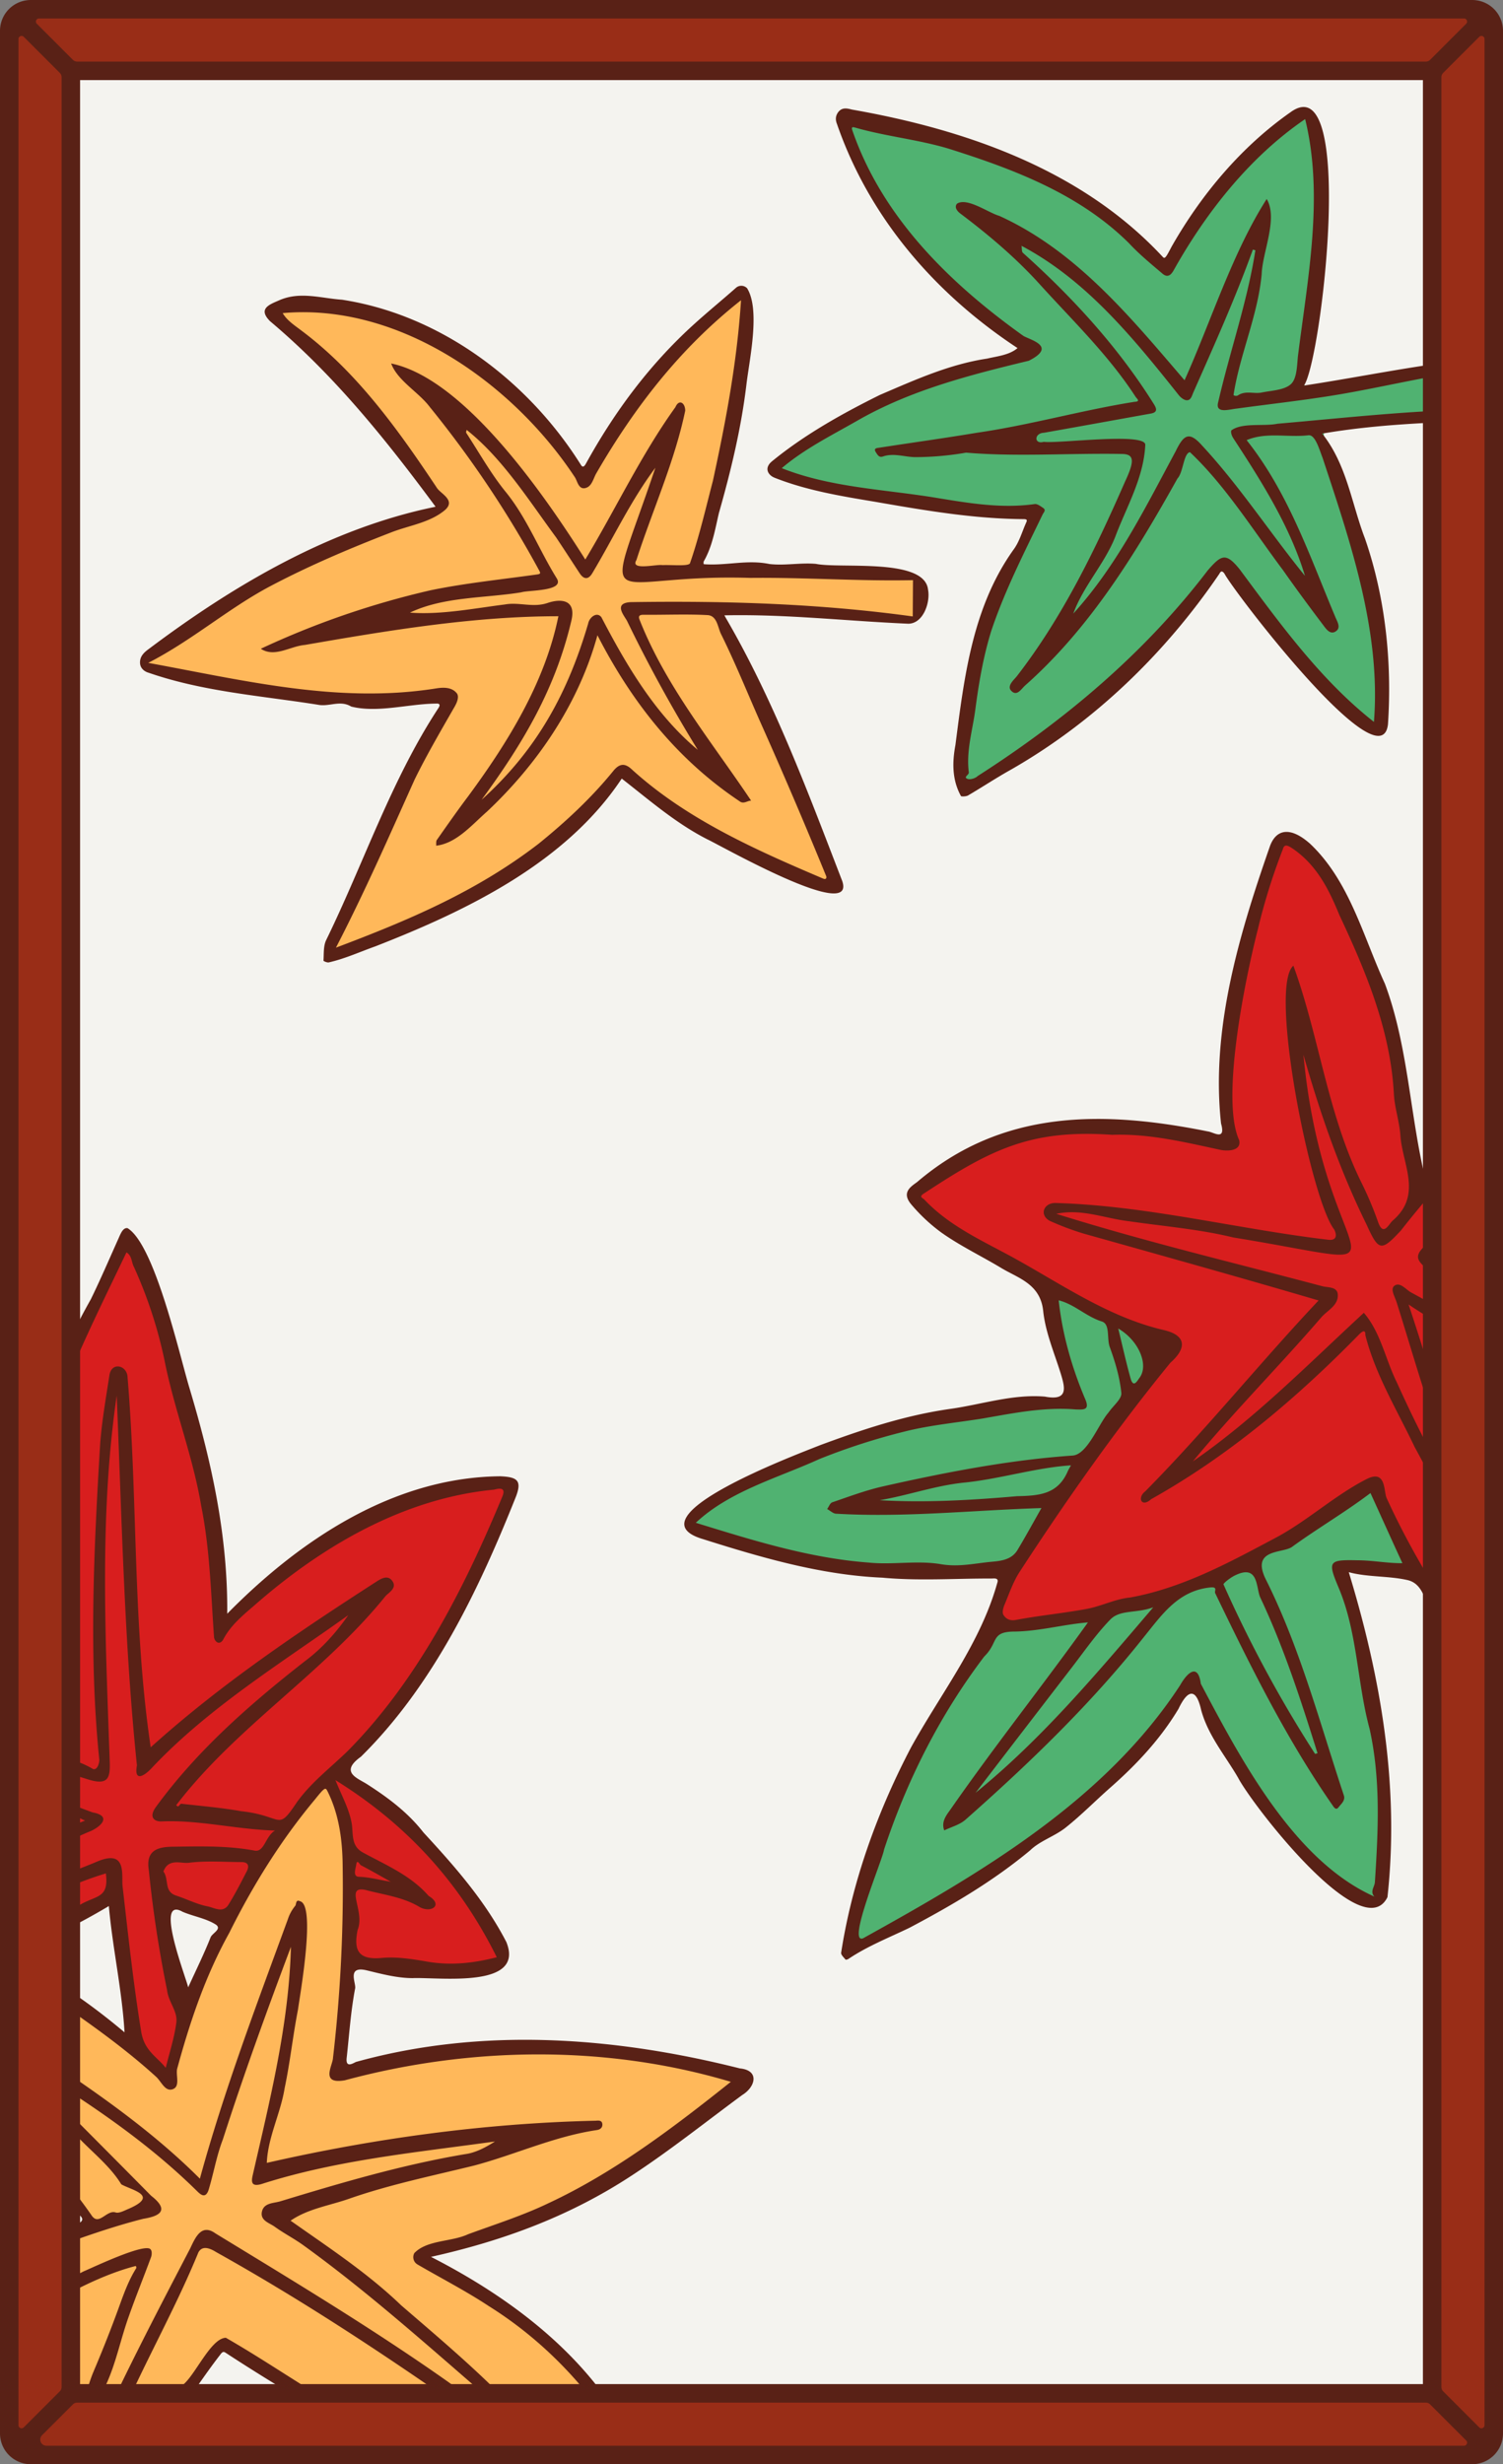
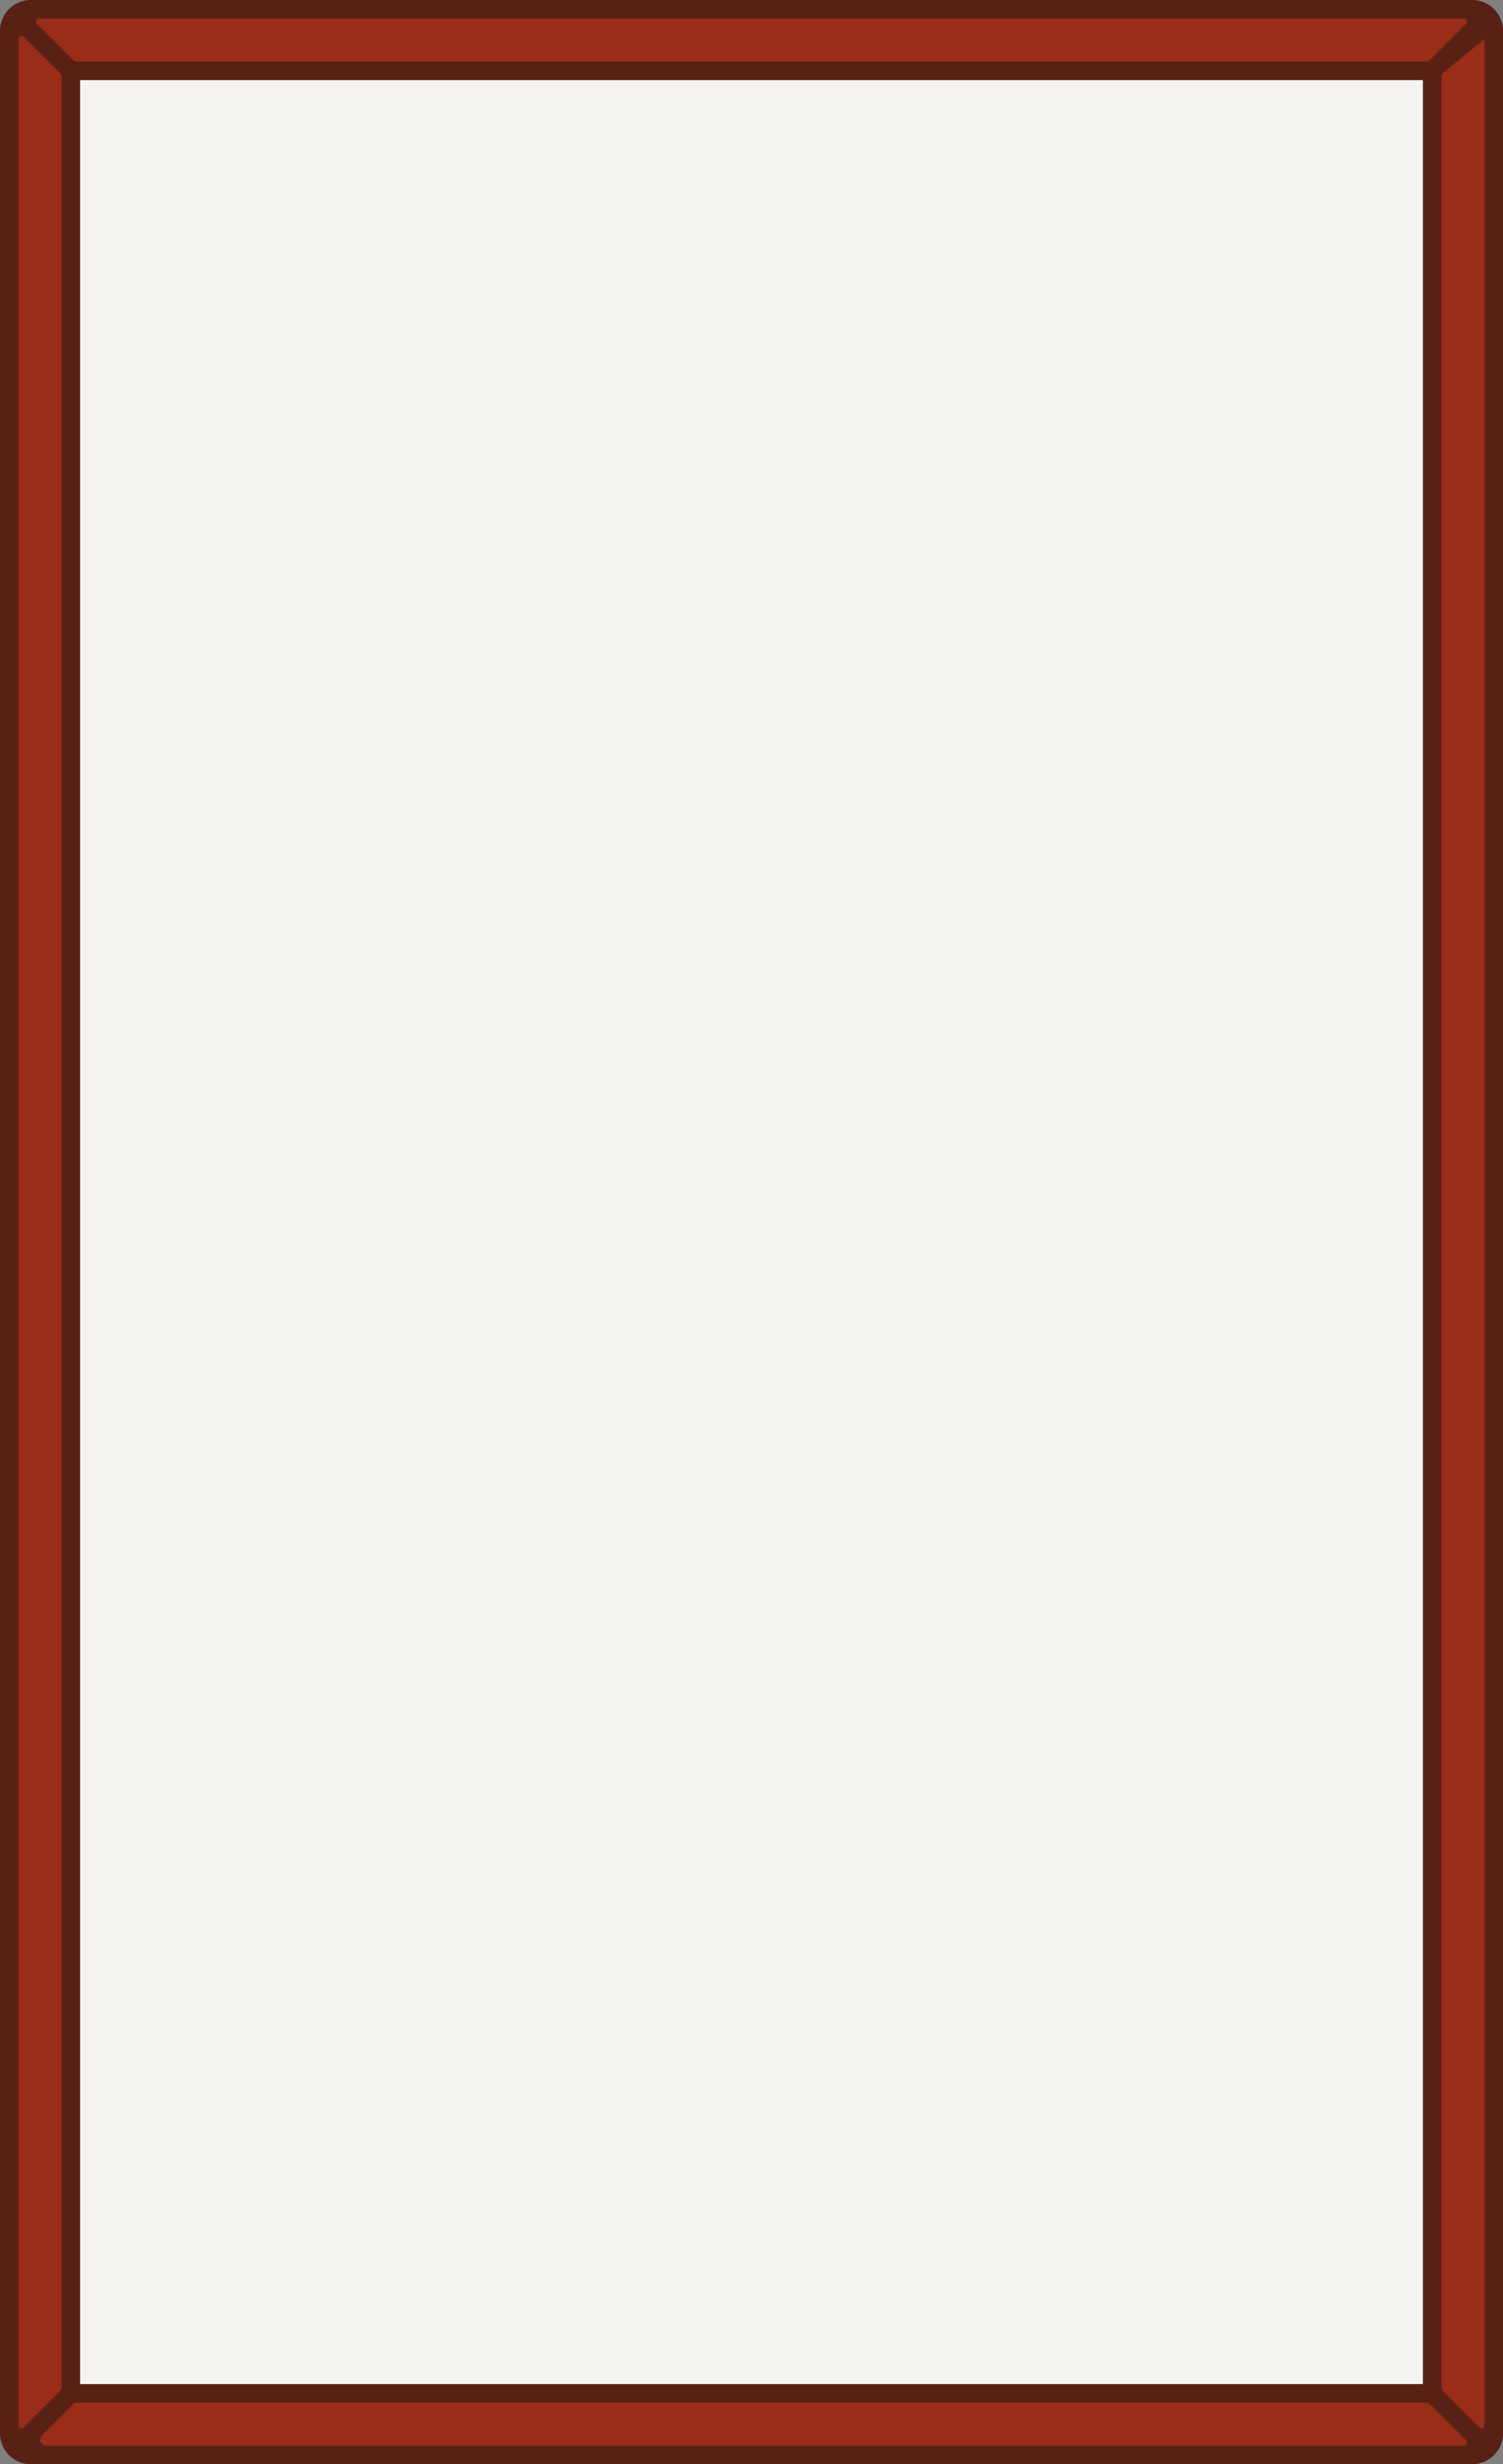
<svg xmlns="http://www.w3.org/2000/svg" viewBox="0 0 976 1600" width="976" height="1600">
  <rect x="0" y="0" width="976" height="1600" fill="#808080" stroke="none" />
  <defs>
    <style>.cls-1{fill:none;}.cls-2{fill:#f4f3ef;}.cls-3{clip-path:url(#clip-path);}.cls-4{fill:#50b271;}.cls-5{fill:#ffb85a;}.cls-6{fill:#d81e1e;}.cls-7{fill:#592116;}.cls-8{fill:#992d17;}</style>
    <clipPath id="clip-path">
-       <path class="cls-1" d="M960,22V1578a6,6,0,0,1-6,6H22a6,6,0,0,1-6-6V22a6,6,0,0,1,6-6H954A6,6,0,0,1,960,22Z" />
-     </clipPath>
+       </clipPath>
  </defs>
  <g id="Paper_Backing" data-name="Paper Backing">
    <path class="cls-2" d="M960,22V1578a6,6,0,0,1-6,6H22a6,6,0,0,1-6-6V22a6,6,0,0,1,6-6H954A6,6,0,0,1,960,22Z" />
  </g>
  <g id="Wikipedia_Cropped" data-name="Wikipedia Cropped">
    <g class="cls-3">
      <path class="cls-4" d="M558.81,1262.83c-15.27-5.94,6.88-40.31,7.91-52.56,17.17-53.47,38.27-97.09,74.19-143.66,1.35-15.3,54.32-15.21,68.08-16.26,3,2.52,7.07,1.3,9.26-1.65,9.64-7.28,24.34-8.81,35.66-7.73,11.36-5.63,20.72-15.35,34.17-14.31,7-2.06,13.72-11.06,21.73-9.77,8.71-2.35,8.83-14.15,21.15-14,17.16-2.95,49.61-41,62.64-35.2,5.49,15.74,18.3,33.34,20.56,49.21-9.71,8.43-51.84-12.73-40.91,13,15.64,59.67,38.7,152,18.1,205.32-56.3-27.22-81.39-79.77-112.89-135.62-9.79-14.49-37.71,42.84-51.63,48.67C678.53,1195.56,619.21,1233,558.81,1262.83ZM620,1020.43c-57.78,0-115.67-8-169.9-28-2.66-23.29,61.62-37.4,80.17-48.65,51.53-22.91,112.9-26.69,167-35.32.3-22.52-18.65-47.9-12.06-67.51,21.63,5.27,74.13,26.38,57.89,56.07-14.85,11.55-24.1,29.52-35.54,45.67-3.53,3.55-9,8.62-10.62,14.35-2.26,11.1-16.39,11.64-16.83,21.34C669.55,1010.14,653.34,1022.17,620,1020.43Zm9.61-510.55c-20-11.59,19.46-135,34-157.35,7.78-11.74,8.64-23.58-8.72-20.1-37.18-1.83-73.3-9-109.93-14.69-60.11-7-41.71-20.69-.09-42.52C581,253.58,619.64,241,659.94,232.29c19.5-9.29-39.31-37.79-41.89-47-28.16-23.64-56.33-63.9-68.16-98.84-2.44-7,2.19-8.72,7-7.35,73.25,13.93,144,35.38,195.39,91.11a6,6,0,0,0,9.11-1.62A314.32,314.32,0,0,1,839,77.92c3.7-4.66,13.08-7.22,13.83,1.43C880.78,266.26,763.45,270.14,964,235.88c11.11-2.27,15.09,33.6.86,35.43-32.87-3.83-69.09,3.1-102,4.73-14,2.65,22.76,78.4,22.69,96.15,3.38,12.35,25.8,110.06.91,97.34C720.82,297.76,865.65,372.72,629.58,509.88Z" />
      <path class="cls-5" d="M292.21,1604c-29-21.28-70.44-30-100.34-53.73-14.6-5.72-36.46-30.93-50.56-24.7-18.77,27-42.16,51.18-63.77,75.66-2.84,4.41-13.51,3.57-17.22,1.34-3.91-5.23-8.31.31-12.24,1.43-5.78-.68-20.19,2.76-15-8.48-8.74-28.49,35.13-149.7-24.69-87.7-2.21,4.7-11.52,6.69-12.35.14,3.12-4-6.05-50.56,5.14-47.6,9.55,7.09,20-1.1,29.83-3.83,6.93-4.73,29.77-4.26,24.62-16.79-16.13-23.22-35.63-43-50.28-67.52-2-6.18-7.92-5.91-9.31-11.09-.84-1.15.07-26.23.77-26.25,3.27-3.2-8.91-72.17,5.81-64.58,32.14,22.83,74.49,50.22,99.53,73.4,4.9,4.23,10-1,11.11-6,12.77-56.68,48.57-123,88.2-171.59,37.34-41.14,23.42,133.89,21.16,148.7.44,8.61-9.76,34.86,6.87,30.23,30.33-7.39,61.4-11.74,93-14.82,24.44-.34,215.82,1.33,133.24,41.44-33.06,24-55.93,43.18-97.68,62.5-10.59,12.11-108.29,24.22-69.68,41.23,51.94,25.25,104,75,126.91,122.54C423.9,1612.4,294.24,1600.13,292.21,1604Zm-74-984.69c-11.38-8.6,31.5-67.26,34.08-85.06,72.18-149.66,46.79-38-159.93-103.24,55.58-44.36,117.58-74.68,189.45-99.69,8.1-15.38-38.95-60.55-49.48-75.88-13.57-20.23-35.8-32.87-52.13-49.91,5.92-22.44,74.24,4.49,89.52,10.19C404.23,274,344.3,366.36,425.86,243.51c13.54-13.13,68.59-84.44,57.67-30.21-10.64,175-93.13,158.26,70.55,159,34.45,5,46.5-14.67,42.63,27.93-9,10.22-31.81-2.47-45.23-.57-25.16-.4-52.33-9.31-81.46-2,14.24,58.75,56.48,115.78,69.7,175C497.27,566.84,444,532.07,408.9,503.6c-16.59-1.2-34.69,35.44-56.52,47.26C311.38,582.21,266.09,602.1,218.18,619.31Z" />
-       <path class="cls-6" d="M107.76,1346.7c-41.61-12.62-8.31-141.25-52-107.09-18.45,10-36.83,18.74-55.76,27.53-7.48.67-2.72-19.65-4-23.14-1.28-125.67-.25-259,55-375.13,14.89-20.09,15.68-50.29,33.17-59.14,27.37,49.18,34.07,109.19,49.59,163.07,10.25,17.21-4.45,106.75,28.35,67,44.81-37.7,87.29-65.26,141.68-73.79,68.18-25.83-21.74,94.69-29.47,115.94C175.41,1209,242.61,1107,326.17,1269.05c-13.71,19.68-50.61,5.3-72.49,6-34.76,6.16-22.35-19.64-26-39.75-3.54-6,3.3-10.14,0-15.41-1.94-2.73-.9-6.41-.26-9.68,3.73-8.53-4.11-17.16-3-25.86-10.35-50-27.48-10.09-44.58,8.34-3.39,2.89-5.16,10.74-10.7,12.63s-2.84,7.46-5.36,11.65c-17.31,63.08-67.57-16.88-58.38,37.48C108.55,1284.32,129.68,1321.06,107.76,1346.7ZM976,1099.19c-32.47-35.39-58-81.31-79.17-124.63-1-4.9-3.35-12.54-10-9.2-123.54,87.31-260.2,114.15-236.2,70.23,25.79-47.21,59-91.77,91.32-134.24,3.69-8.92,32.53-28.2,13.13-33.8-36.29-8.38-66.4-29.45-98.24-47.06C635.52,808,608,798.16,594.16,776.66c47.6-48.51,128.05-52.22,192.59-35.39,21,6.11,5.2-24.55,9.91-35.19,1.83-30.55,5.66-61.45,13-90.93,7-14,12-84.31,34-66,52.17,54.53,60.81,130,72.33,202.47,5.32,54.89,40.9-28.18,61.27-33,5.83.19,1.42,28.94,2.74,31.82-7.45,16.22-30,27.5-33.49,45,6.5,8.78,28.75,6.87,33.49,15.11C976.7,860.94,986.92,1066.87,976,1099.19Z" />
-       <path class="cls-7" d="M985.24,1019.76c-15.31-27.5-28.57-56.42-42-84.86C933,905.61,924.62,876.77,914.68,847c17.72,12,36,21.2,54.42,30,1.68.81,3.68,4.16,5.57.38,1.41-2.7.08-5-2.66-6.54-18.53-10.62-36.92-21.5-55.69-31.66-3.38-1.84-7.16-7.06-10.83-4.34-2.86,2.11.24,7,1.4,10.62,16.49,52.07,29.86,105.61,58.63,152.65-24.86-30.39-42.49-65.31-58.6-100.82-7.35-14.87-10.27-32.05-21.28-44.89-35.69,32.89-70.68,68.63-111,96.44,26.71-32.33,55.92-61.69,83.21-93.29,3.94-4.69,11.26-7.76,10.88-14.93-.28-5.36-6.59-4.53-10.07-5.49-58.45-15.53-114.59-28.8-172.74-47,16.68-3.52,31.32,3,47.58,4.87,22.51,3.27,45.39,5.11,67.39,10.49,128.4,20.88,59.28,27.28,45.51-118.65,10.91,38.16,23.44,74.55,40.92,110.1,8,17.66,9.59,17.77,22.4,4,20.5-26.26,43.6-50.56,65.48-75.72,3-3.15,3.16-7.35,0-9.52-3-2.37-5.68,1.47-7.52,3.48-14.13,16.06-29.43,31.25-42,48.6-10.1-41-11.15-86.38-26.39-127.1-14.23-31-23-66.59-48.46-90.74-12.59-11.25-21.92-9.88-26.11,1.31-20.07,57.49-38.52,119-31.81,180.24,3.26,11.6-5,5.52-8.52,5.15-68-13.67-133.48-14.48-188.91,32.91-4.46,3.2-10.3,7-3.45,14.81a111.74,111.74,0,0,0,19.15,17.85c12.37,8.8,26.15,15.34,39.09,23.15,11,6.62,25.32,10.26,27.15,27.89,1.43,13.68,7.13,26.95,11.29,40.29,3,9.65,5.12,18.18-10.2,15.27-20.65-1.72-40.45,4.93-60.73,7.88-29.54,4.09-57.48,13.37-85.3,23.68-14.46,5.8-124.31,46.81-75.87,61,37.95,12,76.7,23.3,116.38,25,23.37,2.19,47.11.49,70.69.56,1.94,0,5.22-.69,3.86,3.06-11,39.21-36.48,71.33-55.91,106.53-21.74,41.45-38.29,87.12-45.42,133.4-.13,1.39,1.72,3,2.83,4.42.19.23,1.39-.07,1.92-.43,12.38-8.33,26.42-13.84,39.64-20.22,27.65-14.64,54.28-30.22,78.31-50.24,6.42-6.25,16-9.15,23.11-14.82,10.19-8.09,19.35-17.48,29.14-26.08,17-15,32.36-31.39,44.11-51,6.38-13.41,11.65-13,14.7.65,4.48,16.67,15.67,29.67,24,44.07,9.42,18,80.88,110.27,97,77.54,7.89-71.71-4.23-142.51-25.12-211,12.21,3.33,26,2.32,38.28,5.16,10.27,2.48,11,14.21,15.78,21.4a545.63,545.63,0,0,0,39.78,52c1.22,1.43,2.76,4.94,5.72,2.46,2.39-1.9,2.22-4.66.26-7.27-28.75-38.21-55.31-78.2-75.22-121.84-2.05-4.38-.14-18.92-13.08-12.32-20.57,10.49-37.63,26.48-58,37.54-30.59,16.28-61.21,33.15-95.67,39.34-9.45.9-18.47,5.6-27.92,7.36-15.21,2.83-30.68,4.29-45.89,7.14-4.22.79-6.6-.62-8.29-3.23-.92-1.43-.21-4.43.61-6.37,3.11-7.39,5.7-15.2,10.06-21.82C692.63,973.73,724.74,928,760,884.83c10.23-9,11-17.63-4.16-21.21-35.53-8.22-65.64-29.25-97.07-46.63-20.47-11.26-42.11-20.68-58.53-38.11-1-1.08-4.18-1.75.27-4.3,43-28.31,68.93-41.43,121.74-37.74,24.2-.87,47.4,4.86,70.75,9.86,4.63.78,13.2.54,11.69-6.38-12.42-26.76,4.52-107.45,12.23-137.4A396.08,396.08,0,0,1,833,551.51c1-3.7,3-3.1,8.31.81C855.72,563,863.15,578.05,869.7,594c17.35,37,33.23,74.9,35.44,116.32.47,9,3.63,17.9,4.23,26.93,1.24,18.65,14.48,38.6-5,55.28-2.56,2.2-6.09,10.9-9.6.6a225.81,225.81,0,0,0-10.72-25.31c-22-44.6-27.44-95-44.17-140.8C823.58,641,851.34,779.13,866.35,798.23c1.6,3,2.31,7.58-4.11,6.71-59.12-7-117.56-22.21-177.15-23.85-7.54.17-10.27,7.88-3.36,11.62A180.45,180.45,0,0,0,703.79,801c50.79,14.26,101.93,28.53,152.45,43.39-37.84,40.13-73.52,84.45-112.51,123.88-5.49,4.22-2.46,10.83,3.8,5.13,50.55-28.28,94.84-65.89,135.21-107.15,1.64-1.6,4.07-3.43,3.88.65,6.46,25.65,20.66,48.74,32,72.63,16.48,30.05,31.47,62.26,57.36,85.54,2.61,2,5.94,6,9,4.09C988.41,1027,987.5,1023.35,985.24,1019.76Zm-183.76,3.39c16.17-8.24,13.95,8,17,14.32,15.31,32.42,26.36,66.72,37.08,100.9l-1.6.42a816.76,816.76,0,0,1-59.44-110C794.19,1028.11,798.76,1024.53,801.48,1023.15Zm-52.59,20.47c-37.41,43.78-72.54,85.63-115.42,120.46Q664.18,1124,695,1084c8.54-11,16.44-22.61,26.08-32.53C727.46,1045,737.94,1047.66,748.89,1043.62Zm-89.73,15.74c16-.27,31.64-4.68,47.31-5.93-29.15,40.69-60.41,80-89.06,121.15-2.66,3.8-6.46,8.17-4.24,13.88,4.66-2.29,10.15-3.67,13.85-7,41.55-36.72,81.46-75.16,115.93-118.75,11.48-14.13,22-29.87,43-32,5.1-.51,2.49,2.38,3.15,3.7,22.95,47.56,46.36,94.93,76.6,138.31.44.63,1.85,2.94,3.52.72s4.64-4.41,3.38-7.87c-15.48-46.63-28.24-95.07-50.19-139.2-10.91-21.06,10.38-17.58,16.53-21.94,16.5-12,34.72-22.65,51-35,6.95,15.21,13.74,30.41,20.74,45.54-9.73.11-19.47-1.88-29.22-1.88-19.14-.45-19.38.71-11.92,18.47,12,28.84,11.72,61.09,19.83,91,7.3,32.87,5.6,66.09,3.44,99.42-.14,3.17-3.41,6.12-.32,9.48-52.26-23.24-86.92-89.44-112.72-138.21-1.78-13.42-8.66-7.52-13.46,1-49,75-129.18,121.78-205.88,164.29-10.74,4.14,12.87-51.45,13.63-57.59,14.9-45.1,36.36-87.54,65.07-125.38C648.67,1066.31,643,1059.33,659.16,1059.36Zm34.12-103.88c-6.47,14.8-18.45,15.68-32.93,16-29.67,2.58-59.46,4.32-89.11,2.59,18.2-3.07,35.59-9.33,54.07-11.34,23.61-2.26,47-9.8,70.15-11.29C694.73,952.77,693.89,954.08,693.28,955.48Zm46.65-60.84c-1.3,1.69-3.92,7-5.78.33-2.88-10.37-5.21-20.88-8-32.36C739.63,870.43,746.15,886.49,739.93,894.64Zm-52.45-50.35c10.29,2.58,17.69,10.47,28,13.74,5.54,1.69,3.11,11,5.18,16.66,3.5,9.6,6.5,19.67,7.49,29.75.38,3.89-5.37,8.34-8.23,12.6-6.49,7.26-13.7,27.43-23.49,28.05-41.43,2.88-82.63,10.93-123,20-11.23,2.54-22.12,6.64-33,10.36-1.44.49-2.22,2.88-3.31,4.39,2,1,3.9,3,5.87,3,44.58,2.61,89-2.29,133.28-3.66-5.24,9.23-10.21,18.37-15.57,27.27-4.41,7.34-13.08,7.14-19.63,7.89-9.8,1.12-19.49,3.11-30.12,1.28-15.24-2.61-31.38.56-46.9-1.05-38.51-2.85-75.76-14.6-112.23-25.84,22.05-20.66,53.1-29,80.16-41.34a421.38,421.38,0,0,1,55.83-18c16.47-4.12,33.58-5.67,50.4-8.38,20-3.48,39.92-7.57,60.37-5.86,4.89.07,9.44.76,6-7C696,887.87,689.81,866.18,687.48,844.29ZM976,750.38c6.18-8.51,6.86-8.75,8.86-6.17,5.33,6.89-2.4,10.27-5.17,14-9.83,13.29-20.3,25.29-31.3,38.76,11-.67,18.92,4.67,27.36,8.42,2.45.75,2.91,3.52.25,5-2.34,1.52-5.11.37-7-.62-20.15-9.58-26.54-11.73-39.77,8.18,15.71,11.32,33,19.81,47.68,32.6,4,3.93,1.36,9.21-3.89,5.52-15.89-11.41-33.85-19.85-48.11-33.6-3.51-3.39-6.29-6.27-1.64-11.48C941,791,958.49,770.47,976,750.38ZM503,310.2c20.73,8.22,42.88,11.88,64.79,15.53,32.2,5.58,64.35,11.17,97.14,11.34,1.32.07,2.38.19,1.55,2-2.69,5.89-4.42,12.46-8.16,17.58-26.78,37.34-32.2,82.83-37.89,127.07-2.13,11.37-2.19,22.7,3.57,33.11.19.48,3.38.38,4.64-.36C638,511,647,505,656.49,499.72c54.15-31,100-75.35,135.09-126.81.73-1.11,1.51-3.28,3.53-.47,6,11.61,102,137.2,106.2,97.7,2.66-40.49-1.68-82.07-14.9-120.36-8.79-22.86-11.77-48.08-27.83-68.25,36-6.14,70.08-7.11,106-8.61,4.42-.07,11.69,1.49,11.92-4.57-.51-10.07,2.66-40.71-14.45-35.64-39,3.62-76.12,11.67-115.29,17.63,11.55-16.62,33.72-208-8.56-177.6-32,22.36-58.06,53.44-77.34,87.3-3.67,7-4.38,8.23-5.73,6.85-52.4-56.5-127.52-82.67-201.72-95.71-2.74-.62-6.41-1.89-9.1,1.63-2,2.66-1.78,5.32-.75,7.86,21.1,60.89,63.73,110.1,117.2,145.34-5.39,4.56-13,5.23-19.7,6.81-24.67,3.72-47.12,13.94-69.74,23.62-24.57,12.18-49,25.84-70.22,43.25C496,304.07,498.86,308.57,503,310.2ZM864.7,256.92c20.49-3.28,40.77-7.83,61.17-11.65,22.61-3.73,50.86-19,42.6,18.34-.46,6.24-7,2.82-10.7,2.22-42.8.76-85.56,5.6-128.27,9.3-8.81,1.83-22.89-.89-29.87,4.29-.62,1.22.31,3.75,1.29,5.2,18.3,28,36.78,57.17,46.48,89.27-22.47-27.59-42.27-58.14-66.73-84.52-8.66-9.82-12.11-6.86-17.26,3.69-19.73,36.63-38.24,74.31-66.45,105.35,6.48-17.86,20.3-32.36,27.19-49.73,7.35-19.6,18.5-38.19,19.56-59.74.69-8.41-56.56-.79-65.9-2.06-6.46,1.81-6.31-5.61,0-5.88,23.14-4.07,46.25-8.31,69.39-12.45,4.1-.73,4.23-2.64,2.29-5.83-23.08-37-52.81-69.47-85.22-98.52-.93-.79-.63-3-.91-4.57,42.18,22.3,72.93,60.29,102.21,97.08,1.25,1.51,3.4,3.18,5.14,3.18,2.65,0,3.23-2.83,4.21-5.09,13.53-30.66,27.29-61.19,38.65-92.74l1.63.45c-5.22,33.57-16.59,65.61-24.15,98.63-2.11,7.78,7.39,4.59,11.93,4.17C823.52,262.48,844.19,260.21,864.7,256.92ZM557.25,272.83c34.41-19.66,72.77-29.41,110.85-38.61,19.1-9.67-.19-13.69-3.87-16.35-47.44-33.93-91.07-76.53-110.59-132.79-1.12-3,.08-2.69,2.15-2.1,19.57,5.56,39.87,7.56,59.54,13.34,42.66,13.41,85.45,29.51,117.76,61.56,6.66,7.18,14.33,13.46,21.82,19.83,4.21,3.58,6.44-.74,7.88-3.38,21.16-37.46,49.29-72.82,84.73-97,12.28,50.06,1.59,103.63-4.71,154.13-.6,6.22-.69,14.38-4.49,17.91-4.33,4-12.5,4.15-19.09,5.51-5.06,1-10.59-1.49-15.46,1.92a2.86,2.86,0,0,1-2.76-.26c4-26.27,15.78-51.5,18.28-78.51.48-14.38,10.79-36.14,3.26-48.82-22.3,34.91-36.16,79.51-53.34,117.69C734.51,206.45,699.16,163.05,649,140.2c-7.31-2.09-21-12.23-27.57-7.93-1.94,2.4.29,4.95,2.12,6.33,18.44,13.9,36,28.72,51.55,45.89,21.49,23.75,44.69,46,62.27,73.08.89,1.37,3.49,3.15-.65,3.33-34.13,5.43-67.49,15-101.82,20-21.32,3.56-42.74,6.52-64.1,9.82-1.34.21-3.84.25-2,3,1.11,1.68,2,3.54,4.55,2.67,7.32-2.5,14.52.57,21.74.42a195.21,195.21,0,0,0,32.25-2.9c33.32,2.79,67,.25,100.64.84,8.52-.05,9.13,4,2.53,18.1-19.42,44.3-40.54,87.92-70.29,126.33-1.94,2.36-6.49,6.21-3.61,9.29,3.8,4.07,6.59-1.28,9.2-3.5,42.16-37.4,71.58-85.57,98.8-134.29,3.76-3.88,3.95-16.46,8.11-17.07,23,21.65,41.23,51,60.44,76.61,8.48,12.09,17.28,24,26.17,35.76,1.85,2.45,4.44,6.3,8,4s1.24-5.94-.14-9.2c-16.7-39.64-30.52-80.88-57.67-115,12.87-5.43,26.71-1.57,40.14-3.17,4.41-.52,7,9.11,9.19,14.67,18.21,55.08,38,113,33.34,171.45-34.89-27.45-61.13-64-87.33-99.26-8.79-10.78-11.72-9.33-20.56.85-41.09,53.87-92.77,97.27-149.46,133.59-1.45,1.46-4.87,2.5-6.62,1.8-2.9-1.17,1.12-2.46.89-4.25-1.79-14,2.5-27.39,4.27-41,2.24-17.09,5.14-34.09,10.33-50.86,8.84-26.32,21.35-50.71,33.33-75.54.67-1.36,2.45-2.84.36-4.24-1.68-1.13-3.81-2.77-5.51-2.53-21.38,3-42.27-.5-63.24-3.95-33.76-5.63-69-6.63-101-19.36C522.4,291.41,540.11,282.65,557.25,272.83ZM90.93,430.56c.2,3.55,3.07,5.55,5.52,6.23,35.64,12.37,73.07,14.93,110,20.79,7.38,1.47,14.37-3.22,21.63,1.19,17.16,4.28,37.22-1.78,55-1.93,2.48-.2,3,.84,1.59,2.93-30.7,46.8-48.48,100.76-73,150.91-1.71,3.86-1.32,8.68-1.61,13.07,0,.33,2.39,1.37,3.46,1.13,10.43-2.36,20.22-6.86,30.21-10.41,59.57-23.26,123.71-54.22,160-108.93,18.11,14.1,35.1,29,55.62,39.45,8.66,4,97,54.39,87.54,27-22.58-58.59-44.73-118.24-76.54-172.45,39.75-.9,79.73,3.75,119.51,5.44,9.67-.08,14.37-13.83,12.78-22.1-2.18-20.83-56.62-13.49-72.8-16.76-10-.89-20.29,1.27-30.21.09-14.45-3-28.19,1.24-42.65.12a3.66,3.66,0,0,1,0-1.82c5.61-9.73,7.33-20.61,9.84-31.34,7.91-27.82,14.63-55.68,18-84.44,2.05-16.4,8.87-47.71.34-61.55a5.22,5.22,0,0,0-7.35-.21c-9.06,8-18.47,15.68-27.44,23.83-28.47,25.85-51.11,56.26-69.66,89.83-.73,1.31-2,3.74-3.49,1.21-34.18-54.49-90.95-97.38-155.16-107.24-13.68-.94-27.23-5.58-40.74.37-6,2.66-14.27,5.32-5.89,13.64,41.54,34.95,75,76.55,107.43,120.42-68.13,13.85-130.82,50.69-186.21,92.32C93.69,423.5,90.68,426.13,90.93,430.56Zm396.29-55.33c35.2-.39,70.45,2.2,105.64,1.46l-.15,23.56c-60.16-8.31-120.77-10.18-181.38-9.31-14.35-.15-5.65,9.06-4,12.53a938,938,0,0,0,45.78,83.39c-27.52-22.92-46.19-54.68-62.57-86.08-3-3.94-7.87.17-8.59,4.06-13.15,44.82-33.12,81.91-69.23,114.48,27.14-37,47.8-71.94,58.24-116,3.68-14.92-7.78-14.4-15.28-11.84-9.58,3.28-18.42-.68-27.81,1-20.16,2.54-41.49,6.83-61.65,5.3,21.91-10.46,48.41-9.3,72.28-13.18,4.64-1.53,28.32-.54,23.05-9.06-11.49-18.45-19.22-39-33.18-56.17-9.65-11.87-17.19-25.44-25.6-38.3-.27-.41.15-1.28.25-1.94,23.16,18.29,40.36,45.74,58.07,69.77,5.19,7.72,10.2,15.55,15.32,23.32,2.85,4.33,5.83,4.09,8.31-.2,13.71-22.94,24.69-46.65,40.87-68.31C391.26,405.21,389.67,372.16,487.22,375.23Zm-311.43,5.23c25.46-13.42,51.77-24.54,78.43-34.86,11.52-4.46,24.42-6.12,34.21-14,8.17-6.59-2.17-10.89-4.67-14.75-24.92-37.4-51.68-75-88-102.19-4.27-3.27-9.49-6.6-12.18-11.36,75.4-6.74,149.35,45.33,189.78,106.65,1.59,2.41,2.33,8.22,7,6.88,4.16-1.19,4.89-6.26,7-9.76,24.85-42.86,54.33-81,93.84-112.14-2.59,40.11-9.79,78.22-18.26,117.25-4.68,17.91-8.81,36-14.86,53.46-.77,2.24-11.67,1-17.88,1.29-3.59-.75-21.26,3.79-16.94-3.26,10.44-32.38,24.78-63.8,31.7-97,0-5-3.94-7.89-6.4-2.27-22.47,31.28-38.58,65.81-58.48,98.9C354.22,322.36,301.85,245.89,254,236c4.19,11.26,17.78,18.52,25.08,28.24A690.55,690.55,0,0,1,350,370.19c.91,1.75,1.38,2.43-1.13,2.78-23.07,3.26-46.34,5.58-69.13,10.26a551.67,551.67,0,0,0-110.38,38c9,5.94,19.06-1.68,28.67-2.48,54.38-9.43,109.8-18.67,164.57-18.63C353.84,443.22,329.81,482,304,517.05c-7,9.28-13.64,18.8-20.32,28.31-.63.91-.33,2.48-.46,3.74,13.22-1.49,23.4-13.73,32.95-22.07,33.11-31.11,59.7-70.42,71.79-114.57,22.22,43.33,51.54,80.58,92.31,107.8,2.65,2.07,5-.41,7.48-.41-25.47-38.07-55.4-74.22-72.47-117.55-.84-2.24-.12-3.15,2.56-3.13,13.87.12,27.77-.53,41.6.21,6.25.34,6.65,8,8.73,12.22,9,18.15,16.64,37,24.8,55.54q22.54,50.4,43.44,101.49c.59,1.34,0,2.55-1.64,1.94-44.21-18.81-89.3-38.75-125.12-71.57-3.76-3.22-7.2-3.59-11.38,1.56-14.28,17.56-30.7,32.84-48.43,47.2-40.23,31-84.08,49.58-131.69,67.55,18.95-36.67,34.42-72.09,51.09-109.15,7.92-16.15,17.05-31.72,26-47.36,1.74-3,3-6.66,1.37-8.69-3.35-4.12-8.91-3.87-13.71-3.08-63.37,10-124.49-5.28-186.64-16.63C125.1,415.59,148.32,394.94,175.79,380.46ZM480.42,1343c-81.52-20.54-167.26-26.89-249-4.27-1.27.25-7.12,4.88-6.3-2.57,1.66-15.09,2.66-30.3,5.5-45.15.67-3.51-5.68-14.87,7.69-11.63,9.72,2.36,19.71,5,29.57,5,17.61-.68,73.25,7,60.92-23.44C315,1234.22,295.3,1211.8,275,1189.84c-10.11-13-22.9-22.56-36.61-31.36-6.24-4-18.1-7.76-4-17.87,46.85-46.21,76.57-108.43,100.7-169,4-10.56.54-12.59-10.23-13.07-69.22.61-130.09,41.27-177.31,89.24C148,997.19,137.4,949.22,123,901.16c-6.59-21.92-22.54-92.94-40.16-103.72-3-.55-4.59,3.77-5.95,6.81C71,817.4,65.31,830.65,59,843.58,25.32,903.25,5.54,971.33.27,1039.56c-.1,11-6.82,49.69.92,55.3,2.37,0,3.76-1.57,3.89-4.2.78-15.2.83-30.49,2.66-45.57,2.59-21.42,5.84-42.82,10-64,10.68-59.67,38.51-113.83,64.38-167.93,3.63,2.14,3.17,6.36,4.86,9.47a290.54,290.54,0,0,1,19.9,60.89c6.33,31.84,18.42,62.17,23.74,94.07,5.7,28.19,6.34,57,8.39,85.68.67,3.1,3.67,5,5.89,1.36,4.67-9.06,12.43-15.5,19.81-21.86,43.84-38.54,97.05-69.88,156.06-75.55,2.21-.51,8.05-2.33,5.58,4.15-24.67,59.49-55,119.51-100.64,165.64-11.13,10.8-23.58,20.23-32.8,33-13.25,19.79-8.52,9-36.24,6-12.85-2.29-25.91-3.37-38.89-4.85-1.12-.13-1.73,3.12-3.32.9,38.87-50.91,95.44-85.63,135.86-135.7,2-2.28,7.9-5.25,4.32-10-2.86-3.78-6.89-1.56-10.14.55-50.95,32.83-101.51,66.9-146.64,107.61-11.78-79.3-8.34-160.1-15-239.93-.06-8.22-10.64-10.78-11.85-1.35-2.28,14.85-4.91,29.71-6,44.67-4.06,68.15-7.46,136.81-.51,204.89-.08,1.93-1.15,6.54-4,5.87-14.2-8.52-31-9.33-46-15.28-4.92-1.94-12.48-.88-14.59,2.59-2.78,5.53,4.77,6.44,9.14,7.5,16,3.6,32.21,6.78,47.8,11.78,14.5,4.65,14.81-1.8,14.34-13.27-2.71-78.46-6.75-158,4.59-235.82,3.34,79.69,4.87,160.35,13.13,240.06-2,10.94,4.64,7.22,9.94,1.39,36.72-38.91,83.78-67.81,127.3-98.89-8,11.5-17.27,21.78-28.16,29.87-35.7,27.92-70.06,58-96.84,94.8-4.64,6.45-1,9.46,3.78,9.24,24.39-1.07,48.12,5.15,73.62,5.94-6.2,3.6-6.83,14.23-13.25,13-17.77-3.3-35.49-2.77-53.25-2.52-9.28.13-17.63,2.12-15.39,15.39a773.77,773.77,0,0,0,11.84,77.75c.84,7.67,7,13.75,6,21.07-1.25,9.79-4.43,19.35-6.87,29.37-5.72-7.24-13.91-11-15.94-23.47-5.12-31.35-8.45-62.79-12.08-94.28-.85-7.35,3.09-24.46-16.52-16.19-21.14,9-43.52,15.27-63.22,27.42-3.25,3.1-3.64,10.06,2.87,7.28,21.94-9.12,43.26-20.16,66-27,2.32,18-7.85,13.42-20.17,22.63-15.79,7.82-31.73,15.34-47.43,23.33-4.63,2.35-7.88,5.47-1.41,10.84,34.22,24.61,70.16,46.64,101.51,75.12,3.5,3.07,5.93,10.07,11,8.17,4.77-1.78,2-8.46,2.74-13,8.33-30.64,18.36-60.55,33.91-88.51,15.31-30.79,33.42-60,55.49-86.43,6.75-8.42,7-8.21,8.46-5.15,7.42,15.1,9.5,31.53,9.67,47.84a952.77,952.77,0,0,1-6.27,124.92c-.15,4.87-8.54,17.42,7.69,14.56,81.4-21.95,169.61-23.2,250.64,1-36.88,29.39-75.46,58.79-118.46,78.83-16.77,8.06-34.71,13.72-52.23,20.16-10.7,5-26.51,3.57-34.81,12.19a5.46,5.46,0,0,0,2,7.38c15.43,9,31.36,17.16,46.25,27,40,25,72.25,61,94.34,102.71,2,2.81,4.66-2.53,3.78-4.51-25.62-59.38-78.29-100.77-135.56-130.11,47.27-10.55,90.28-26.53,130.27-52.77,24.78-16.2,48-34.76,71.88-52.35C490.49,1355.08,493.5,1344.28,480.42,1343ZM80.87,1319.59c-89.12-74.94-99.17-28.9-10.19-82C73.13,1265.11,79.24,1292,80.87,1319.59Zm55.88-61.68c-4.28,10.81-9.45,21.27-14.55,32.45-1.78-7.44-22.1-59.54-3.67-49.07,7,3,14.91,4.21,21.27,8.11C144.67,1252.38,137.88,1255.06,136.75,1257.91Zm23.46-42.82c-3.77,7.29-7.51,14.63-11.84,21.59-3.6,5.78-9.31,1.94-13.52,1.13-7-1.35-13.57-4.77-20.43-7-8.16-2.6-4.5-10.53-8.3-15.65,3.27-8.88,11.47-5,16.47-5.67,11.29-1.45,22.9-.5,34.38-.45C161.54,1209.11,161.87,1211.9,160.21,1215.09Zm57.61-59.26c46.86,29.11,80.9,66.94,104.77,115-14.52,3.71-29.36,5.54-44.83,2.9-9.86-1.68-20.11-3.37-29.94-2.44-15.26,1.43-18.26-5.09-15.59-18.19,5-12.43-8.77-28.87,5.19-25.95,11.91,3.19,24.35,4.55,35.25,11.18,7.49,4,15.34-1.48,5.64-7.35-11.61-13.37-27.76-20-42.75-28.22-7.95-4.38-6-12.47-7.23-19.15C226.62,1174.35,222,1166.18,217.82,1155.83Zm13.5,54.9c.51-4,2.31,0,3,.34,6.56,3.41,13,7.11,19.43,10.74-7-1.07-13.57-3-20.73-3.23C228.89,1218.45,231,1213.25,231.32,1210.73Zm125.13,379.18c5.12,8.58-5.63,10.15-11.25,6.18-66.27-47.55-133.51-94-204.77-133.78-6.8-4.27-9.92-2.87-11.61.17-15.37,37.5-35.74,72.92-51.77,110.43-6.69,10.85-11.23,39.46-29,27.09-3.92-3.18-4.56-8-2.33-12.59,7.4-15.28,8.56-32.31,15.11-47.76,5.93-14,11.52-28.08,16.67-42.34,3.06-8.47,6.11-16.85,10.92-24.51.21-.34,0-1.4-.3-1.5-13.11,3.35-26.59,9.15-38.66,15.3-5.51,3.11-4.52,12.31-5.27,18.79-3.49,30.11-8.63,60.12-7.16,90.62a6.06,6.06,0,0,1-5.83,6.75c-4.13,0-2.49-4.25-2.42-6.56-.29-34.16,4.41-67.94,7.85-101.69-10.14,3.6-19.3,9.88-28.88,14.81-1.77,1-2.92,2.13-4.3-.1-1.31-1.83.64-2.82,1.81-4,13.07-15.48,31.84-21.62,49.08-30.44,6.06-2.55,40.95-19.23,43.59-14.06.82,1,.69,3.39.15,4.86-4.93,13.36-10.32,26.55-15,40-5,14.35-8,29.53-14.42,43.2-5.53,11.85-6.55,25-12.61,36.48-.53,1,.87,3,2.08,6.71,20.55-46.3,42.37-87.9,65.44-132.21,3.4-7.27,7.33-16.09,16.31-9.64,70.61,43.09,141.44,85.46,205.81,137.65-5.11-11-14.67-18.25-23-26-41.27-35.44-81.71-72.19-125.91-104.09-5.92-4.25-12.48-7.61-18.38-11.87-3.52-2.54-9.64-4-8.28-9.92,1.33-5.77,7.86-5.31,12-6.62,39.46-12,79.11-23.73,119.86-30.58,6.72-.88,13.13-4.23,19.42-8.23-50.88,7.12-102.48,11.9-151.59,27.63-6.17,1.8-6.77-.92-5.81-5.27,11.19-49.11,23.6-98,24.92-148.72-15.57,41.36-30.64,82.89-44.17,124.93-4.09,10.63-5.93,21.69-9.16,32.44-2.11,7-5.86,2.93-7.84,1-24.75-24.36-52.47-44.78-81.5-63.73-11.59-7.56-24.53-13.72-33.58-24.89-3.09.51-4.24,2.59-1.22,4.43,28.84,29.24,57.82,58.13,86.66,87.39,13.28,10.31,3.91,13.52-5.13,15-26.95,6.83-52.72,17-78.85,26.17-4.5,1.28-9.75,1.82-13-2.43,14.42-9.65,32.6-13.3,48.56-20.26,7.42-2.72,1.67-6,0-7.54-20.6-18.73-35.44-41.8-49.73-65.33-2.63-3.43-6.2-7.16-2.73-9.41,5.08-3,9,4.46,11.48,8.35,14.62,24.51,34.76,44.87,50.82,68.3,4.74,6.93,9.7-3.83,15.51-2,2.17.69,5.3-1,7.8-2.06,21.13-8.9,3-12.22-4.08-16.19-6.51-10.72-16.79-19.18-25.86-28.3-13.65-13.73-27.79-27-41-41.12-7.68-6.29-18.48-14.06-10.76-25.09,2.19-.58,3.88-3.44,6.85-1.44,42.53,28,85.8,56.25,121.8,92.27,15.78-57.51,36.71-112.59,57.14-168.45a26.44,26.44,0,0,1,4.75-8.66c.83-.92.19-4.5,3.21-3,10.27,2.62.05,60-1.44,70.63-3.29,16.82-5.08,34-8.62,50.72-2.6,16.38-10.92,31.9-11.57,48.51,70.23-16,141.56-25.74,213.67-27.38,1.84-.17,4-.29,4.22,2.25.17,2.3-1.43,3.51-3.67,3.84-27.54,4.08-52.83,15.89-79.46,23-26.95,6.64-54.16,12.17-80.46,21.28-13,4.69-27.33,6.59-38.85,14.54,24.65,17.42,49.85,33.85,71.75,54.92C294.37,1526,328.64,1554.65,356.45,1589.91Zm-61.7,8.66c-18.68,12.31-127.06-57-148.32-71-1.54-1-2.28-.23-3.41,1.31C123,1554.6,106.69,1585.83,78.17,1603c-1.55.66-3,2.26-4.75,0-1-1.33-.79-2.16-.18-2.94,15.52-17.26,31.08-34.52,46.18-52.15,7.92-7,17.8-29.83,27.26-30,28.26,16.21,55,35.3,83.61,50.78C250.7,1580.44,275.34,1585.49,294.75,1598.57ZM7.25,1208.17c15.15-9.85,30.56-19.39,48-26.07-7.41-3.12-14.31-8.15-21.48-8.55-11.06-.63-19.38-8.54-30.17-9-6.27-3.48-1.46-9.69,4.67-7.3,17.32,6.48,34.57,13.16,51.92,19.55,11.79,2.13,6.4,8.48-1,12-18.21,7.29-34.48,18-51.08,28.13-2.82,1.72-6.33,3.18-7.73-.2C-2,1212,4.28,1209.73,7.25,1208.17Z" />
    </g>
  </g>
  <g id="Red_Japanese_Frames" data-name="Red Japanese Frames">
    <path class="cls-7" d="M0,20V1580a20,20,0,0,0,20,20H956a20,20,0,0,0,20-20V20A20,20,0,0,0,956,0H20A20,20,0,0,0,0,20ZM924,1548H52V52H924Z" />
-     <path class="cls-8" d="M952.1,15.41,928.69,38.83A4,4,0,0,1,925.86,40H50.14a4,4,0,0,1-2.83-1.17L23.9,15.41A2,2,0,0,1,25.31,12H950.69A2,2,0,0,1,952.1,15.41ZM40,1549.86V50.14a4,4,0,0,0-1.17-2.83L15.41,23.9A2,2,0,0,0,12,25.31V1574.69a2,2,0,0,0,3.41,1.41l23.42-23.41A4,4,0,0,0,40,1549.86ZM936,50.14V1549.86a4,4,0,0,0,1.17,2.83l23.42,23.41a2,2,0,0,0,3.41-1.41V25.31a2,2,0,0,0-3.41-1.41L937.17,47.31A4,4,0,0,0,936,50.14ZM925.86,1560H50.14a4,4,0,0,0-2.83,1.17l-20,20a4,4,0,0,0,2.83,6.83H950.69a2,2,0,0,0,1.41-3.41l-23.41-23.42A4,4,0,0,0,925.86,1560Z" />
+     <path class="cls-8" d="M952.1,15.41,928.69,38.83A4,4,0,0,1,925.86,40H50.14a4,4,0,0,1-2.83-1.17L23.9,15.41A2,2,0,0,1,25.31,12H950.69A2,2,0,0,1,952.1,15.41ZM40,1549.86V50.14a4,4,0,0,0-1.17-2.83L15.41,23.9A2,2,0,0,0,12,25.31V1574.69a2,2,0,0,0,3.41,1.41l23.42-23.41A4,4,0,0,0,40,1549.86ZM936,50.14V1549.86a4,4,0,0,0,1.17,2.83l23.42,23.41a2,2,0,0,0,3.41-1.41V25.31L937.17,47.31A4,4,0,0,0,936,50.14ZM925.86,1560H50.14a4,4,0,0,0-2.83,1.17l-20,20a4,4,0,0,0,2.83,6.83H950.69a2,2,0,0,0,1.41-3.41l-23.41-23.42A4,4,0,0,0,925.86,1560Z" />
  </g>
</svg>